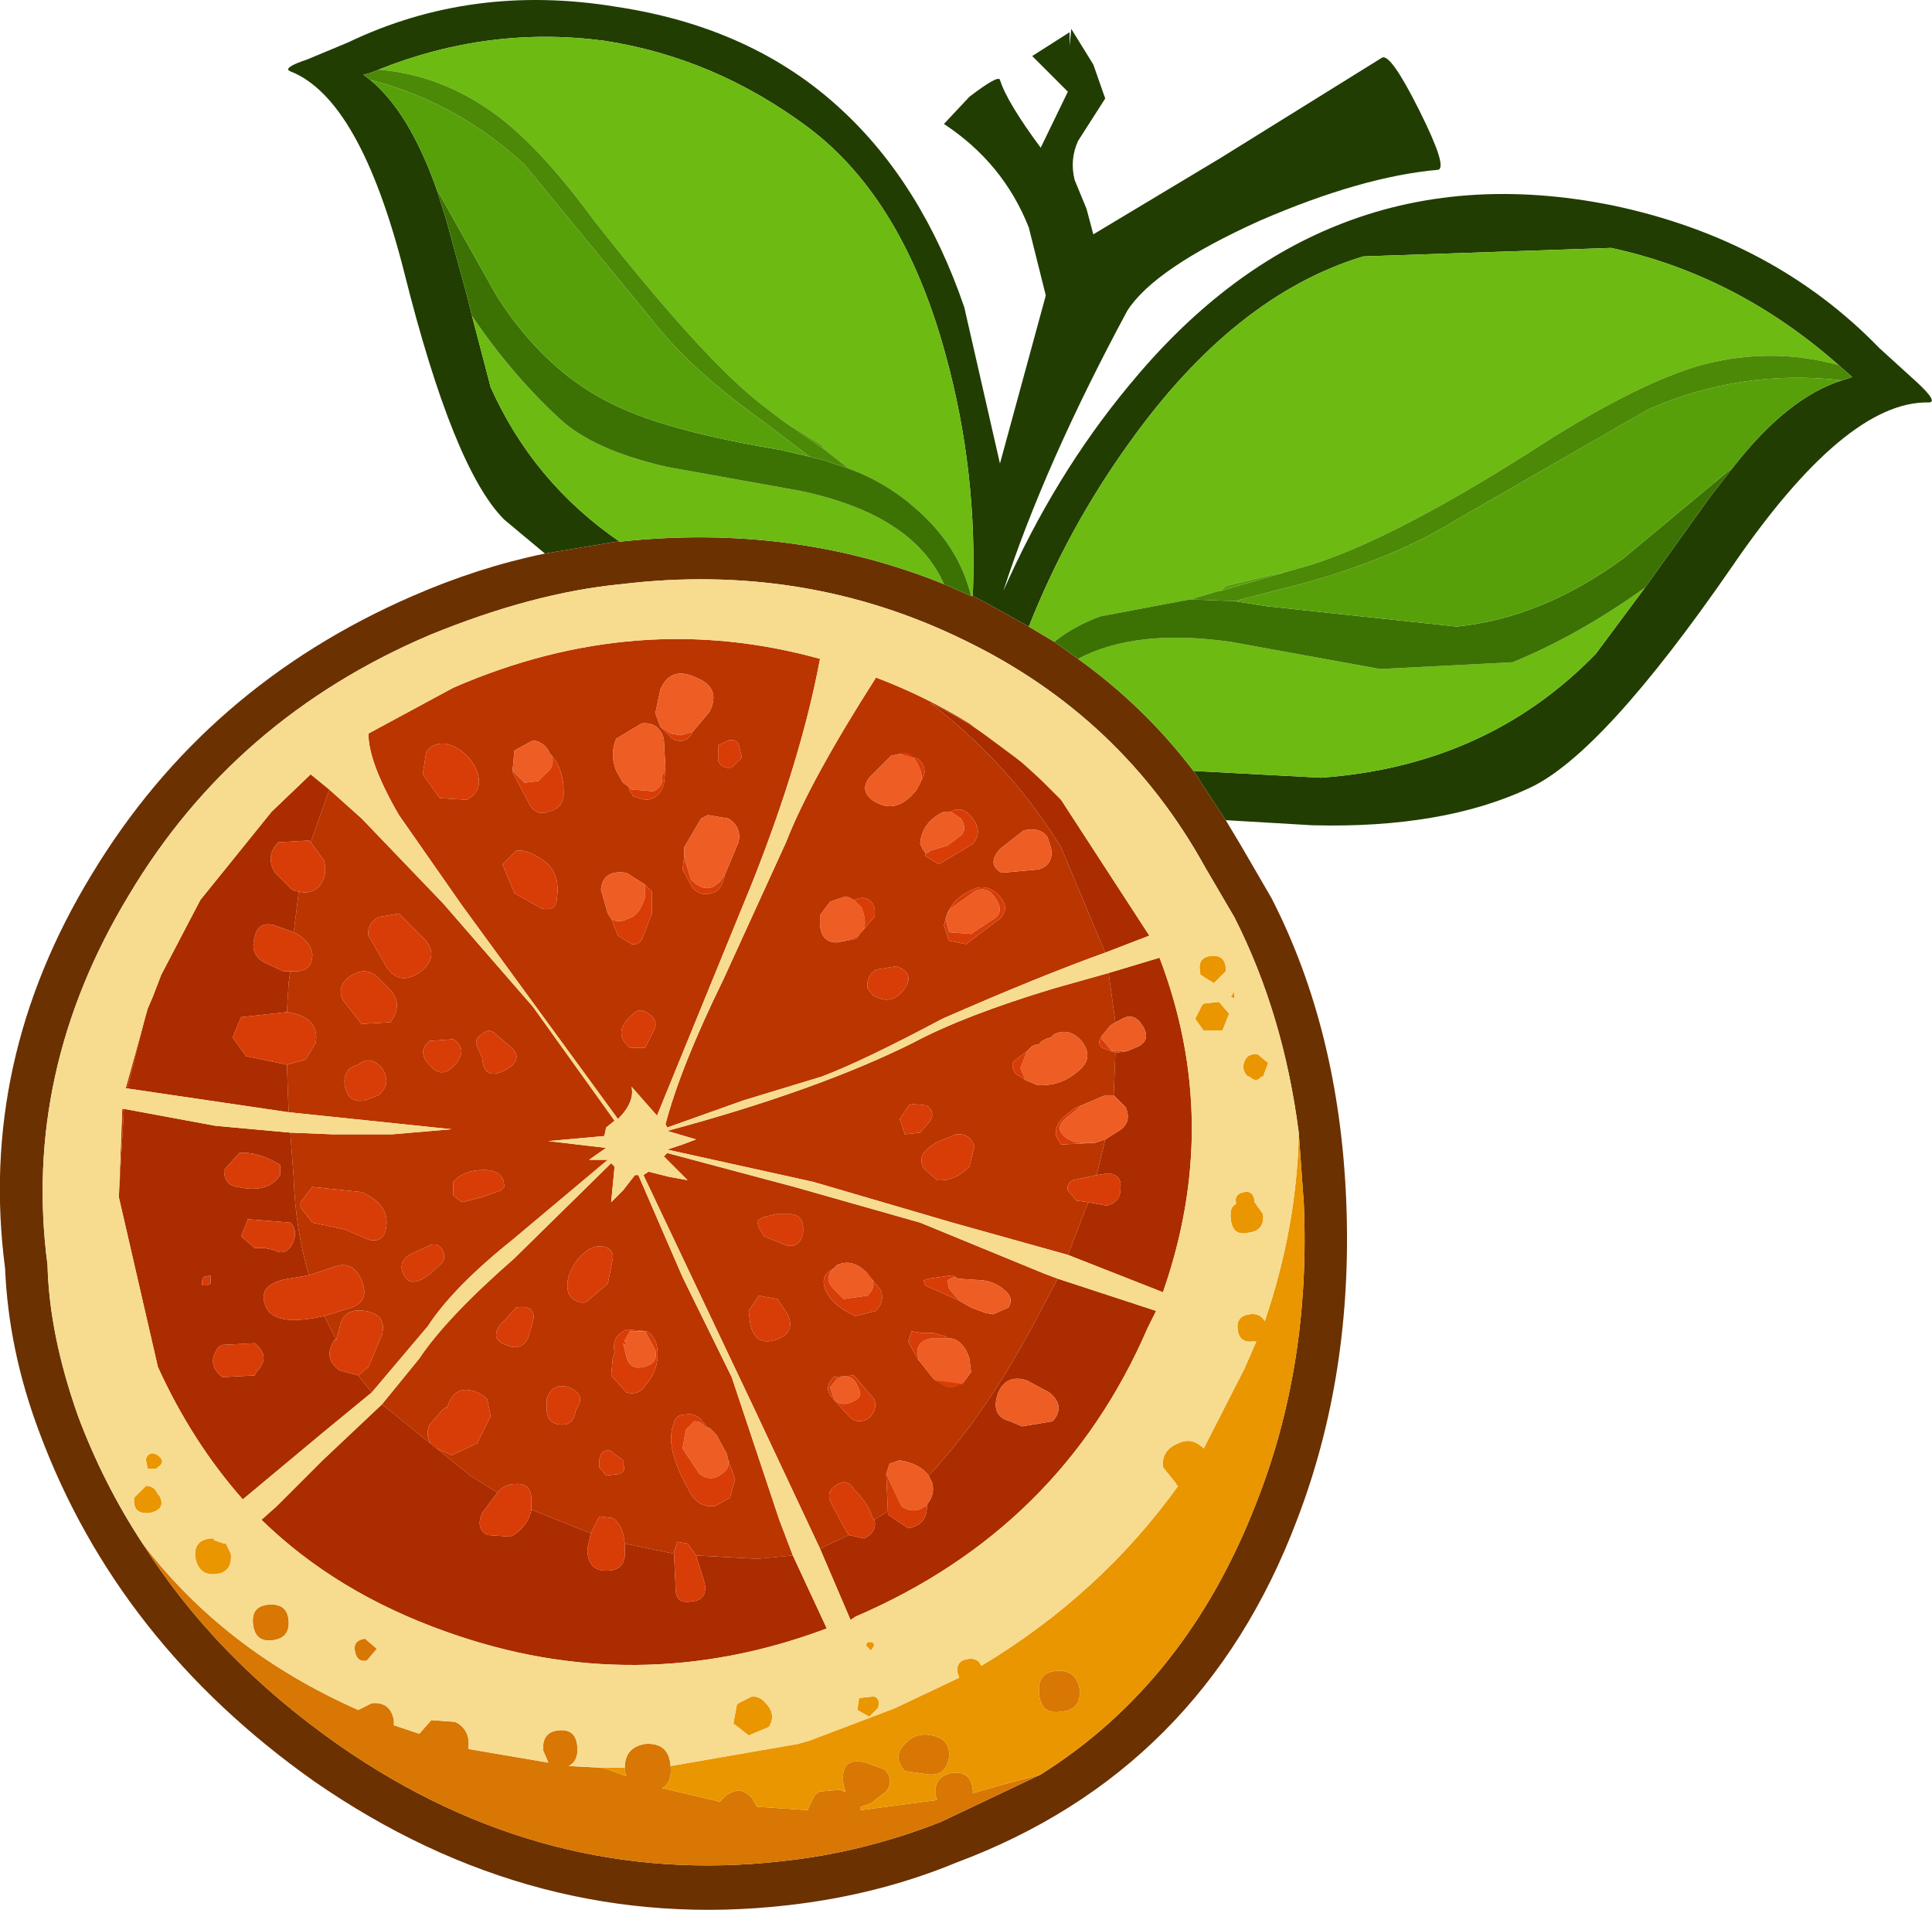
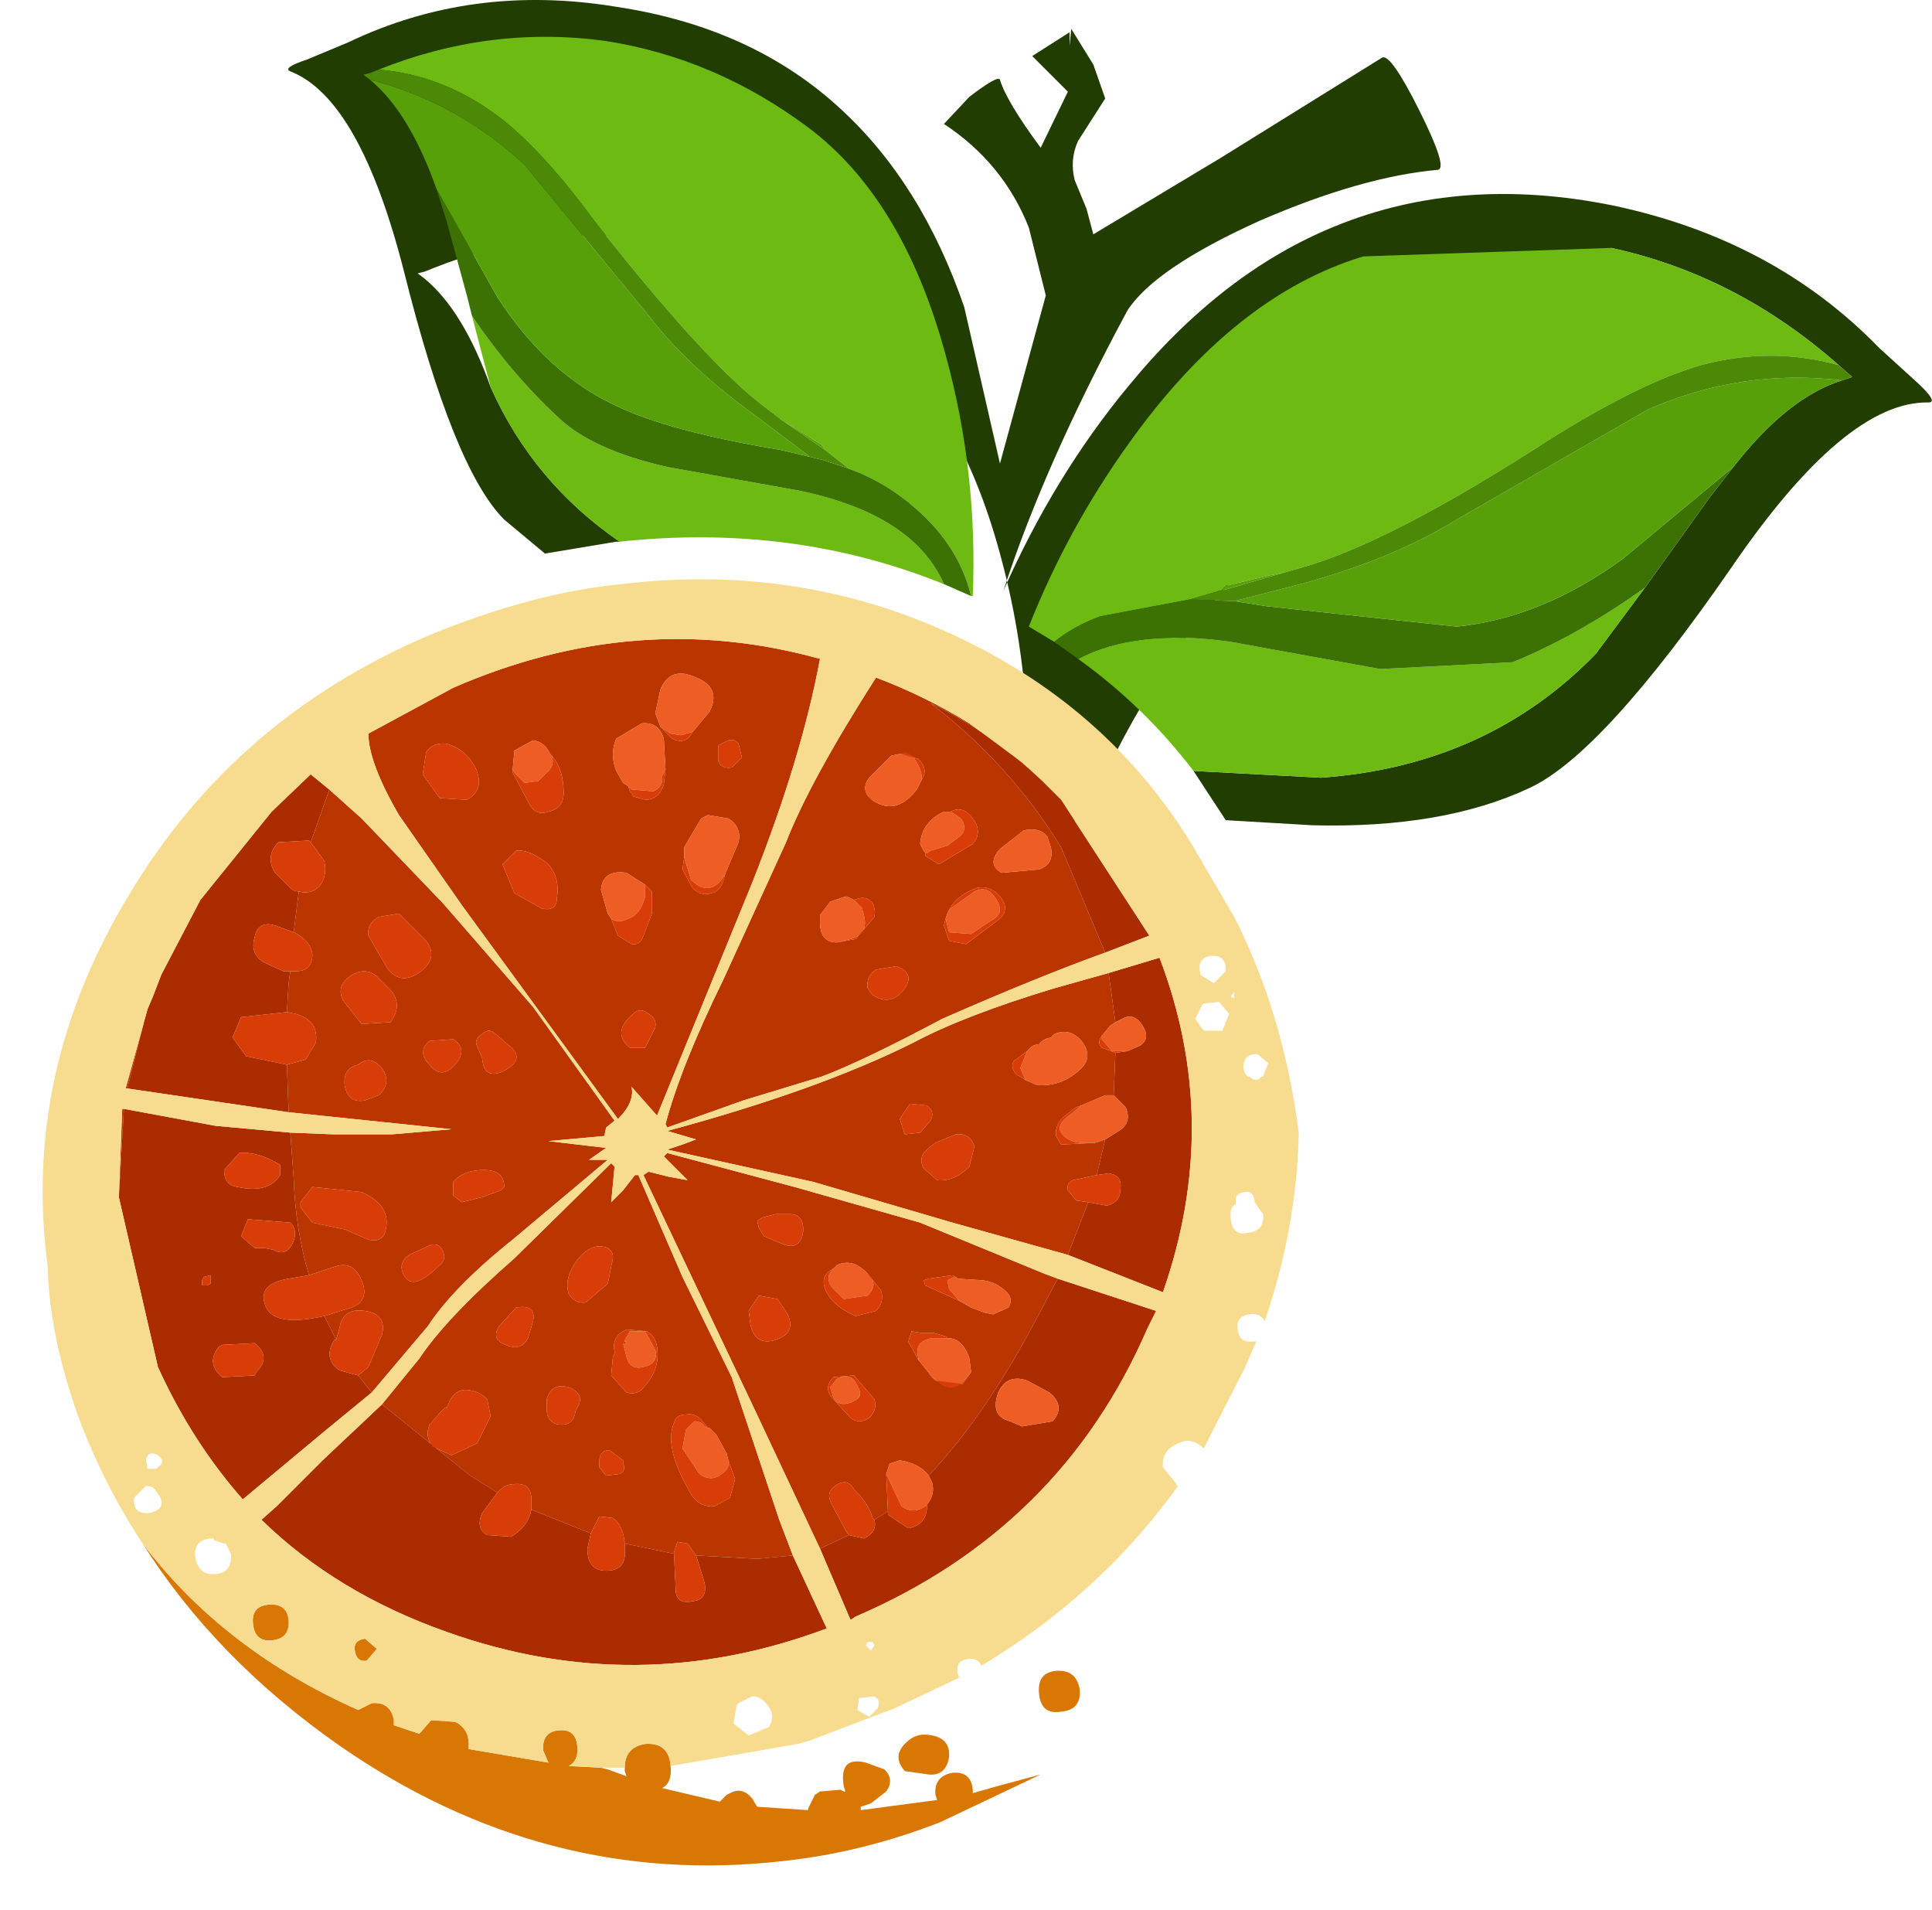
<svg xmlns="http://www.w3.org/2000/svg" version="1.1" width="56.9" height="56.25" viewBox="-28.45 -28.1 56.9 56.25" id="svg2">
  <defs id="defs59" />
  <g id="shape_1" style="stroke-linecap:round;stroke-linejoin:round">
-     <path d="m 7.65,-3.95 m 0,0 2.55,0.15 q 3.85,0.1 6.4,-1.1 2.15,-1 5.95,-6.5 3.35,-4.9 5.8,-4.85 0.3,0 -0.35,-0.6 l -1.1,-1 q -3.1,-3.2 -7.85,-4.2 -4.45,-0.9 -8.15,0.6 -3.35,1.35 -6.1,4.7 -2.2,2.65 -3.7,6.05 1.2,-3.7 3.65,-8.25 0.8,-1.25 3.9,-2.65 3,-1.3 5.25,-1.5 0.3,-0.05 -0.55,-1.75 -0.85,-1.7 -1.1,-1.55 L 7.5,-23.45 3.75,-21.2 3.55,-21.95 3.2,-22.8 q -0.15,-0.6 0.1,-1.15 l 0.8,-1.25 -0.35,-1 -0.65,-1.05 -0.05,0.5 0,-0.4 -1.1,0.7 1.05,1.05 -0.8,1.65 q -1,-1.35 -1.2,-2 -0.05,-0.15 -0.9,0.5 l -0.75,0.8 q 1.75,1.15 2.5,3.05 l 0.5,2 -1.35,4.95 -1.05,-4.6 q -1.25,-3.65 -3.65,-5.85 -2.6,-2.4 -6.6,-3 -4.25,-0.7 -7.9,1.05 l -1.2,0.5 q -0.75,0.25 -0.5,0.35 2.05,0.8 3.35,5.9 1.45,5.8 2.95,7.3 l 1.2,1 2.1,-0.35 0.1,0 q -2.55,-1.75 -3.8,-4.55 l -0.55,-2.1 -0.15,-0.6 -0.6,-2.2 -0.3,-0.95 q -0.8,-2.25 -1.95,-3.2 l -0.2,-0.15 0.2,-0.05 0.25,-0.1 q 3.25,-1.3 6.65,-0.85 3.25,0.5 6,2.55 2.8,2.1 4.05,6.7 0.95,3.45 0.8,7.1 l 0.3,0.15 1.35,0.75 q 1.15,-2.9 2.95,-5.4 3.1,-4.35 6.9,-5.5 L 19,-20.8 q 3.7,0.8 6.7,3.45 l 0.4,0.35 -0.3,0.1 q -1.6,0.5 -3.2,2.55 l -0.7,0.9 -1.9,2.65 -1.45,1.95 q -3.2,3.3 -8.1,3.65 L 6.7,-5.4 7.65,-3.95" id="path5" style="fill:#213d01;fill-opacity:1;stroke:none" />
-     <path d="M 7.65,-3.95" id="path7" style="fill:none;stroke:none" />
-     <path d="m -10.3,-12.15 m 0,0 -2.1,0.35 q -1.95,0.4 -3.9,1.25 -6.1,2.65 -9.45,8.2 -3.35,5.5 -2.55,11.6 0.1,2.4 1,4.8 2.3,6.2 8.1,10.3 6.5,4.5 13.95,3.65 Q -2.6,27.7 -0.3,26.75 6.95,24.05 9.75,16.65 11.4,12.35 11.2,7.3 11,2.25 9,-1.65 L 8.1,-3.2 7.65,-3.95 6.7,-5.4 Q 5.25,-7.3 3.3,-8.7 L 2.6,-9.2 1.85,-9.65 0.5,-10.4 l -0.3,-0.15 -0.05,0 -0.8,-0.35 q -4.45,-1.8 -9.55,-1.25 l -0.1,0 M 7.9,-1.1 q 1.45,2.85 1.9,6.35 l 0.15,2.1 q 0.2,4.75 -1.4,8.8 -2.05,5.3 -6.35,8 l -2.95,1.4 q -2.3,0.9 -4.65,1.15 -7,0.8 -13.05,-3.4 -3.65,-2.55 -5.8,-5.95 -1.15,-1.75 -1.9,-3.75 -0.85,-2.4 -0.9,-4.45 -0.75,-5.7 2.4,-10.9 3.1,-5.2 8.85,-7.65 3.05,-1.25 5.65,-1.5 5.4,-0.65 10.1,1.65 4.65,2.25 7.1,6.7 L 7.9,-1.1" id="path9" style="fill:#6b3101;fill-opacity:1;stroke:none" />
+     <path d="m 7.65,-3.95 m 0,0 2.55,0.15 q 3.85,0.1 6.4,-1.1 2.15,-1 5.95,-6.5 3.35,-4.9 5.8,-4.85 0.3,0 -0.35,-0.6 l -1.1,-1 q -3.1,-3.2 -7.85,-4.2 -4.45,-0.9 -8.15,0.6 -3.35,1.35 -6.1,4.7 -2.2,2.65 -3.7,6.05 1.2,-3.7 3.65,-8.25 0.8,-1.25 3.9,-2.65 3,-1.3 5.25,-1.5 0.3,-0.05 -0.55,-1.75 -0.85,-1.7 -1.1,-1.55 L 7.5,-23.45 3.75,-21.2 3.55,-21.95 3.2,-22.8 q -0.15,-0.6 0.1,-1.15 l 0.8,-1.25 -0.35,-1 -0.65,-1.05 -0.05,0.5 0,-0.4 -1.1,0.7 1.05,1.05 -0.8,1.65 q -1,-1.35 -1.2,-2 -0.05,-0.15 -0.9,0.5 l -0.75,0.8 q 1.75,1.15 2.5,3.05 l 0.5,2 -1.35,4.95 -1.05,-4.6 q -1.25,-3.65 -3.65,-5.85 -2.6,-2.4 -6.6,-3 -4.25,-0.7 -7.9,1.05 l -1.2,0.5 q -0.75,0.25 -0.5,0.35 2.05,0.8 3.35,5.9 1.45,5.8 2.95,7.3 l 1.2,1 2.1,-0.35 0.1,0 q -2.55,-1.75 -3.8,-4.55 q -0.8,-2.25 -1.95,-3.2 l -0.2,-0.15 0.2,-0.05 0.25,-0.1 q 3.25,-1.3 6.65,-0.85 3.25,0.5 6,2.55 2.8,2.1 4.05,6.7 0.95,3.45 0.8,7.1 l 0.3,0.15 1.35,0.75 q 1.15,-2.9 2.95,-5.4 3.1,-4.35 6.9,-5.5 L 19,-20.8 q 3.7,0.8 6.7,3.45 l 0.4,0.35 -0.3,0.1 q -1.6,0.5 -3.2,2.55 l -0.7,0.9 -1.9,2.65 -1.45,1.95 q -3.2,3.3 -8.1,3.65 L 6.7,-5.4 7.65,-3.95" id="path5" style="fill:#213d01;fill-opacity:1;stroke:none" />
    <path d="M -10.3,-12.15" id="path11" style="fill:none;stroke:none" />
    <path d="m -14,-16.7 m 0,0 q 1.25,2.8 3.8,4.55 5.1,-0.55 9.55,1.25 -0.9,-2.05 -4.25,-2.75 l -3.9,-0.7 q -2.2,-0.5 -3.2,-1.45 -1.4,-1.3 -2.55,-3 l 0.55,2.1 m 3.35,-10.2 q -3.4,-0.45 -6.65,0.85 1.8,0.15 3.35,1.25 1.35,0.95 3,3.2 3.15,4 4.85,5.35 l 0.65,0.5 1.2,0.75 0.1,0.15 0.7,0.55 q 1.1,0.4 2,1.2 1.25,1.1 1.6,2.55 l 0.05,0 q 0.15,-3.65 -0.8,-7.1 -1.25,-4.6 -4.05,-6.7 -2.75,-2.05 -6,-2.55 M 4.8,-15.05 q -1.8,2.5 -2.95,5.4 L 2.6,-9.2 q 0.55,-0.45 1.35,-0.75 l 2.65,-0.5 0.85,-0.25 0.05,0 0.15,-0.15 1.25,-0.3 0.5,-0.1 0.7,-0.2 q 2.6,-0.8 7.15,-3.75 2.65,-1.65 4.4,-2.15 2.05,-0.55 4.05,0 -3,-2.65 -6.7,-3.45 l -7.3,0.25 q -3.8,1.15 -6.9,5.5 m 13.75,6.2 1.45,-1.95 q -1.95,1.4 -3.9,2.2 L 12.2,-8.4 7.8,-9.2 Q 5,-9.6 3.3,-8.7 q 1.95,1.4 3.4,3.3 l 3.75,0.2 q 4.9,-0.35 8.1,-3.65" id="path13" style="fill:#6dba13;fill-opacity:1;stroke:none" />
    <path d="M -14,-16.7" id="path15" style="fill:none;stroke:none" />
    <path d="m -14.7,-19.4 m 0,0 0.15,0.6 q 1.15,1.7 2.55,3 1,0.95 3.2,1.45 l 3.9,0.7 q 3.35,0.7 4.25,2.75 l 0.8,0.35 q -0.35,-1.45 -1.6,-2.55 -0.9,-0.8 -2,-1.2 l -0.75,-0.25 -0.4,-0.1 -0.85,-0.2 q -3.3,-0.55 -4.85,-1.3 -2.05,-0.95 -3.5,-3.2 l -1.8,-3.2 0.3,0.95 0.6,2.2 m 36.6,5.95 0.7,-0.9 -3.25,2.7 q -2.4,1.75 -4.9,2 l -5.6,-0.6 -0.95,-0.15 -1.3,-0.05 -2.65,0.5 q -0.8,0.3 -1.35,0.75 l 0.7,0.5 Q 5,-9.6 7.8,-9.2 l 4.4,0.8 3.9,-0.2 q 1.95,-0.8 3.9,-2.2 l 1.9,-2.65" id="path17" style="fill:#3c7204;fill-opacity:1;stroke:none" />
    <path d="M -14.7,-19.4" id="path19" style="fill:none;stroke:none" />
    <path d="m -17.55,-25.75 m 0,0 q 1.15,0.95 1.95,3.2 l 1.8,3.2 q 1.45,2.25 3.5,3.2 1.55,0.75 4.85,1.3 l 0.85,0.2 -1.45,-1.1 q -2.1,-1.5 -3.25,-3 l -3.7,-4.5 q -2,-1.85 -4.55,-2.5 m 40.15,11.4 q 1.6,-2.05 3.2,-2.55 -2.95,-0.35 -5.7,0.85 l -5.65,3.25 q -1.85,1.15 -4.6,1.9 l -1.95,0.5 0.95,0.15 5.6,0.6 q 2.5,-0.25 4.9,-2 l 3.25,-2.7 M -4.25,-15 l -1.2,-0.75 1.3,0.9 -0.1,-0.15 m 13.65,3.75 -0.5,0.1 -1.25,0.3 -0.15,0.15 1.9,-0.55" id="path21" style="fill:#57a00a;fill-opacity:1;stroke:none" />
-     <path d="M -17.55,-25.75" id="path23" style="fill:none;stroke:none" />
    <path d="m -17.75,-25.9 m 0,0 0.2,0.15 q 2.55,0.65 4.55,2.5 l 3.7,4.5 q 1.15,1.5 3.25,3 l 1.45,1.1 0.4,0.1 0.75,0.25 -0.7,-0.55 -1.3,-0.9 -0.65,-0.5 q -1.7,-1.35 -4.85,-5.35 -1.65,-2.25 -3,-3.2 -1.55,-1.1 -3.35,-1.25 l -0.25,0.1 -0.2,0.05 m 43.85,8.9 -0.4,-0.35 q -2,-0.55 -4.05,0 -1.75,0.5 -4.4,2.15 -4.55,2.95 -7.15,3.75 l -0.7,0.2 -1.9,0.55 -0.05,0 -0.85,0.25 1.3,0.05 1.95,-0.5 q 2.75,-0.75 4.6,-1.9 l 5.65,-3.25 q 2.75,-1.2 5.7,-0.85 l 0.3,-0.1" id="path25" style="fill:#4c8906;fill-opacity:1;stroke:none" />
-     <path d="M -17.75,-25.9" id="path27" style="fill:none;stroke:none" />
    <path d="m -0.7,1.9 m 0,0 Q 2.15,0.65 4.1,-0.05 L 2.8,-3.15 Q 1.3,-5.6 -1.05,-7.4 0.8,-6.5 2.25,-5.1 L 1.65,-5.65 0.1,-6.8 Q -1.2,-7.6 -2.65,-8.15 -4.6,-5.1 -5.3,-3.3 L -7.15,0.75 Q -8.4,3.3 -8.85,5 l 0.05,0.1 2.25,-0.8 2.3,-0.7 q 1.2,-0.45 3.55,-1.7 m 2.4,-5.55 q 0.5,-0.1 0.7,0.2 l 0.1,0.3 q 0.1,0.5 -0.35,0.65 l -1.1,0.1 Q 0.6,-2.65 1,-3.1 l 0.7,-0.55 m -2.9,0.75 0,-0.1 -0.05,-0.05 -0.1,-0.2 q 0.05,-0.65 0.7,-0.95 l 0.2,0 q 0.35,-0.2 0.65,0.2 0.3,0.4 0,0.75 l -1,0.6 -0.4,-0.25 m 0.55,2.05 0.05,-0.2 0.05,-0.15 q 0.2,-0.5 0.85,-0.75 0.4,-0.1 0.7,0.25 0.3,0.35 0,0.65 L 0,-0.3 -0.5,-0.4 -0.65,-0.85 M 4,2.4 4.25,2.1 4.4,2 4.2,0.55 2.6,1 Q -0.05,1.8 -1.55,2.6 -4.35,4 -8.8,5.2 L -7.95,5.45 -8.35,5.6 -8.8,5.75 -4.5,6.7 -0.4,7.9 3,8.85 3.6,7.3 3.25,7.25 3,6.95 Q 2.95,6.75 3.15,6.65 L 3.85,6.5 4.1,5.45 3.8,5.55 2.8,5.6 2.65,5.35 Q 2.6,4.95 3.05,4.65 3.2,4.5 3.4,4.45 l 0.7,-0.3 0.25,0 L 4.4,2.9 4,2.75 Q 3.85,2.6 4,2.4 M 2.1,3.85 1.75,3.7 1.6,3.6 1.5,3.55 Q 1.3,3.35 1.4,3.15 L 1.8,2.85 1.95,2.7 2.1,2.65 l 0.05,0 Q 2.25,2.5 2.5,2.45 L 2.6,2.35 Q 3.05,2.15 3.4,2.55 3.75,3 3.4,3.35 2.85,3.9 2.1,3.85 M 0.15,10.4 -0.2,10.2 -1.2,9.75 -1.25,9.6 -1.1,9.55 -0.4,9.45 -0.3,9.5 -0.25,9.55 0.5,9.6 q 0.4,0.05 0.7,0.35 0.2,0.2 0.05,0.45 L 0.8,10.6 0.55,10.55 0.15,10.4 M 0.1,11.9 0.15,12.3 -0.1,12.65 -0.9,12.55 -1,12.45 -1.35,12 -1.4,11.95 -1.7,11.4 l 0.1,-0.3 0.3,0.05 0.35,0 0.35,0.1 0.05,0.05 q 0.45,0 0.65,0.6 m -6.35,1.45 1.95,4.15 0.85,-0.4 -0.1,-0.15 -0.4,-0.75 q -0.2,-0.35 0.1,-0.55 0.35,-0.25 0.55,0.1 0.45,0.45 0.55,0.85 l 0.05,0.05 0.4,-0.25 -0.05,-1.1 0.1,-0.3 0.3,-0.1 Q -1.35,15 -1.1,15.35 0.65,13.5 2.25,10.4 L 2.7,9.55 2.3,9.4 -1.35,7.9 l -3.7,-1.05 -3.75,-1 -0.1,0.1 0.7,0.7 -0.55,-0.1 -0.6,-0.15 -0.15,0.1 3.25,6.85 M -0.3,5.3 Q 0.1,5.25 0.25,5.65 L 0.1,6.25 Q -0.35,6.7 -0.85,6.65 L -1.25,6.3 Q -1.4,6 -1.2,5.8 L -1.1,5.7 -0.9,5.55 -0.3,5.3 m -17.5,-9.3 -0.95,-0.85 -0.55,1.55 0.4,0.55 q 0.1,0.45 -0.15,0.75 -0.25,0.25 -0.6,0.15 l -0.15,1.2 q 0.5,0.25 0.55,0.65 0,0.5 -0.5,0.5 l -0.15,0 -0.05,0.35 -0.05,0.85 0.25,0.05 q 0.7,0.2 0.6,0.85 l -0.3,0.5 -0.55,0.15 0.05,1.4 4.8,0.5 -1.75,0.15 -1.75,0 -1.25,-0.05 0.1,1.35 q 0.05,1.5 0.45,2.85 L -18.6,9.2 q 0.55,-0.2 0.8,0.4 0.25,0.6 -0.3,0.8 l -0.8,0.25 0.35,0.7 0.1,-0.35 q 0.1,-0.6 0.75,-0.5 0.65,0.1 0.5,0.7 l -0.4,0.95 -0.3,0.25 0.4,0.5 1.65,-1.95 q 0.75,-1.15 2.5,-2.55 l 2.8,-2.35 -0.55,0 0.5,-0.35 -1.7,-0.2 1.65,-0.15 0.05,-0.25 0.25,-0.2 -2.4,-3.35 -2.65,-3.05 -2.4,-2.5 m -7.05,8.55 -0.1,2.6 0.15,-2.6 -0.05,0 m 0.1,-0.6 0.05,0 0.5,-2 0.1,-0.35 -0.65,2.35 m 10.05,-8.5 -0.8,-0.05 -0.5,-0.7 0.1,-0.65 q 0.2,-0.3 0.6,-0.25 0.55,0.15 0.85,0.7 0.3,0.65 -0.25,0.95 m -2.35,4.95 -0.55,-0.95 q -0.05,-0.35 0.3,-0.55 l 0.6,-0.1 0.75,0.75 q 0.45,0.5 -0.1,0.95 -0.6,0.45 -1,-0.1 m 3.7,-5.75 0,-0.1 0.05,-0.55 0.55,-0.3 q 0.35,0.05 0.5,0.4 l 0.05,0.05 q 0.35,0.4 0.35,1.1 0,0.45 -0.45,0.55 -0.4,0.15 -0.6,-0.3 l -0.45,-0.85 m 0.05,3.55 -0.35,-0.85 0.4,-0.4 q 0.4,-0.05 0.95,0.4 0.35,0.4 0.25,1 0,0.4 -0.45,0.3 l -0.8,-0.45 m 3.3,-0.6 0.55,0.35 0.2,0.2 0,0.65 -0.25,0.65 q -0.1,0.3 -0.35,0.25 l -0.4,-0.25 -0.2,-0.5 -0.1,-0.15 -0.2,-0.7 q 0.05,-0.6 0.75,-0.5 m 1.1,-3.95 0.05,0.9 L -8.9,-5 q -0.15,0.45 -0.55,0.45 l -0.35,-0.1 -0.05,-0.1 -0.05,-0.05 -0.05,-0.15 -0.15,-0.1 -0.2,-0.35 q -0.2,-0.5 0,-0.95 l 0.75,-0.45 q 0.5,-0.05 0.65,0.45 m 4.6,-2.35 q -5.4,-1.5 -10.8,0.85 l -2.5,1.35 q 0,0.85 0.9,2.4 l 1.85,2.65 4.6,6.3 q 0.5,-0.5 0.4,-0.95 l 0.75,0.85 2.8,-6.85 q 1.45,-3.65 2,-6.6 m -3.25,1.55 -0.5,0.6 q -0.2,0.4 -0.6,0.2 L -9,-6.7 -9.15,-7.1 -9,-7.8 q 0.3,-0.7 1.05,-0.35 0.75,0.3 0.4,1 m 0.25,1 0.3,-0.15 q 0.2,-0.05 0.3,0.1 l 0.1,0.4 -0.3,0.3 q -0.3,0.05 -0.4,-0.2 l 0,-0.45 m 0.6,2.85 -0.4,0.95 q -0.1,0.5 -0.4,0.55 -0.3,0.1 -0.55,-0.15 l -0.3,-0.55 0.05,-0.35 0,-0.3 L -7.8,-4 -7.7,-4.05 -7.6,-4.1 -7,-4 q 0.4,0.25 0.3,0.7 m 5.3,-2.45 q 0.3,0.3 0.1,0.6 l -0.15,0.3 Q -2,-4.15 -2.6,-4.45 L -2.7,-4.5 q -0.45,-0.3 -0.15,-0.7 l 0.65,-0.65 0.25,-0.05 0.05,0 0.5,0.15 m -1.85,5.3 -0.55,0.1 q -0.5,0 -0.5,-0.6 l 0,-0.2 0.3,-0.4 0.45,-0.15 0.05,0 0.2,0.1 0.15,-0.05 q 0.25,-0.05 0.4,0.15 0.1,0.2 0.05,0.4 l -0.55,0.65 m 0.6,0.9 0.6,-0.1 Q -1.5,0.55 -1.8,1 -2.2,1.55 -2.75,1.2 L -2.9,1 Q -2.95,0.65 -2.65,0.45 m 1.6,4.45 -0.3,0.35 -0.45,0.05 -0.15,-0.45 0.3,-0.45 0.5,0.05 q 0.25,0.2 0.1,0.45 M -9.8,1.75 q 0.2,-0.2 0.45,0 0.25,0.15 0.2,0.4 l -0.3,0.6 -0.4,0 -0.05,0 q -0.55,-0.45 0.1,-1 m 3.65,6.1 0.15,-0.1 0.4,-0.1 0.4,0 q 0.45,0 0.4,0.55 -0.1,0.5 -0.55,0.35 L -5.95,8.3 -6.1,8.05 -6.15,7.85 m -9.95,4.05 -1.1,1.35 2.6,2.1 0.8,0.5 q 0.2,-0.25 0.5,-0.25 0.5,-0.05 0.5,0.45 l 0,0.3 1.75,0.7 0.25,-0.5 0.4,0.05 q 0.3,0.2 0.35,0.75 l 1.45,0.3 0,-0.05 0.1,-0.3 0.3,0.05 0.25,0.35 1.8,0.1 1.05,-0.1 -0.4,-1.05 -1.4,-4.2 -1.45,-2.95 -1.3,-3 -0.1,0 -0.35,0.45 -0.35,0.35 0.1,-1.05 -0.1,-0.1 -2.85,2.8 q -2,1.75 -2.8,2.95 m 6.15,-0.85 0.55,0.05 q 0.25,0.15 0.3,0.45 0.1,0.65 -0.35,1.15 -0.2,0.3 -0.55,0.2 l -0.45,-0.5 0.05,-0.55 0.05,-0.1 0,-0.05 q -0.1,-0.45 0.35,-0.65 l 0.05,0 m 4.7,-0.45 q 0.25,0.55 -0.35,0.75 -0.6,0.2 -0.75,-0.45 l -0.05,-0.4 0.3,-0.45 0.55,0.1 0.3,0.45 m 2.3,-1.25 0.05,0.05 0.4,0.5 q 0.1,0.35 -0.15,0.6 l -0.6,0.15 q -0.7,-0.3 -0.9,-0.8 -0.15,-0.4 0.25,-0.6 l 0.1,-0.1 q 0.45,-0.2 0.85,0.2 m -11.3,-7 q 0.2,-0.2 0.4,0 l 0.35,0.3 q 0.55,0.4 -0.05,0.75 -0.65,0.35 -0.7,-0.35 L -14.4,2.7 q -0.1,-0.2 0.15,-0.35 m -1.55,0.2 0.7,-0.05 q 0.45,0.3 0.05,0.75 -0.4,0.45 -0.75,0 L -15.85,3.2 q -0.3,-0.35 0.05,-0.65 m -2.35,-1.9 q 0.45,-0.3 0.8,0 L -17,1 q 0.45,0.45 0.05,1 l -0.85,0.05 -0.55,-0.7 q -0.2,-0.4 0.2,-0.7 m 0.45,3.65 q -0.5,0.1 -0.6,-0.45 -0.05,-0.5 0.4,-0.6 0.35,-0.3 0.7,0.1 0.3,0.45 -0.1,0.8 l -0.4,0.15 m 1.3,4.55 0.65,-0.3 q 0.25,-0.05 0.35,0.2 0.1,0.25 -0.1,0.4 -0.8,0.8 -1.05,0.3 -0.2,-0.35 0.15,-0.6 M -17.8,7 q 0.9,0.4 0.7,1.15 -0.1,0.35 -0.5,0.25 l -0.7,-0.3 -0.95,-0.2 -0.35,-0.45 0,-0.15 0.35,-0.45 1.45,0.15 m 6.35,2 q 0.45,-0.55 0.9,-0.35 0.15,0.1 0.15,0.25 l 0,0.05 -0.15,0.75 -0.65,0.55 Q -11.5,10.3 -11.7,10 -11.85,9.55 -11.45,9 M -14.2,6.35 q 0.6,0 0.6,0.5 l -0.1,0.1 -0.55,0.2 -0.6,0.15 -0.25,-0.2 0,-0.4 q 0.3,-0.35 0.9,-0.35 m 1.3,4.95 q -0.2,0.4 -0.65,0.2 -0.45,-0.15 -0.2,-0.55 l 0.5,-0.55 q 0.6,-0.1 0.5,0.4 l -0.15,0.5 m 1,2.55 q -0.4,0 -0.45,-0.4 l 0,-0.35 q 0.15,-0.5 0.65,-0.35 0.5,0.2 0.25,0.6 l -0.05,0.1 q -0.05,0.4 -0.4,0.4 m 1.7,1.45 -0.4,0.05 -0.2,-0.25 0,-0.15 q 0,-0.35 0.3,-0.35 l 0.4,0.3 0,0.1 q 0.1,0.2 -0.1,0.3 m -5.1,-1.9 q 0.2,-0.7 0.75,-0.55 0.25,0.05 0.45,0.25 l 0.1,0.5 -0.4,0.8 -0.75,0.35 -0.55,-0.25 q -0.25,-0.3 -0.1,-0.65 l 0.35,-0.4 q 0.2,-0.2 0.15,-0.05 m 12,-1 0.6,0.7 q 0.1,0.3 -0.15,0.55 -0.3,0.2 -0.55,0 l -0.55,-0.6 q -0.25,-0.3 0.05,-0.6 l 0.6,-0.05 m -4.5,1.3 0.2,0.25 0.05,0 0.2,0.2 0.3,0.55 0.05,0.2 0.2,0.55 L -6.95,16 -7.4,16.25 Q -7.9,16.3 -8.15,15.8 -8.9,14.5 -8.6,13.8 -8.55,13.55 -8.25,13.55 -8,13.5 -7.8,13.7" id="path29" style="fill:#ba3500;fill-opacity:1;stroke:none" />
    <path d="M -0.7,1.9" id="path31" style="fill:none;stroke:none" />
    <path d="m 2.8,-4.55 m 0,0 L 2.25,-5.1 Q 0.8,-6.5 -1.05,-7.4 1.3,-5.6 2.8,-3.15 l 1.3,3.1 1.3,-0.5 -2.6,-4 M 5.1,2.7 4.75,2.85 4.4,2.9 4.35,4.15 4.7,4.5 Q 4.9,4.95 4.5,5.2 L 4.1,5.45 3.85,6.5 4.2,6.45 q 0.4,0.05 0.35,0.45 0,0.4 -0.4,0.5 L 3.6,7.3 3,8.85 5.8,9.95 Q 7.55,4.95 5.7,0.1 L 4.2,0.55 4.4,2 4.6,1.9 Q 4.95,1.7 5.2,2.1 5.45,2.5 5.1,2.7 M 5.6,10.5 2.7,9.55 2.25,10.4 q -1.6,3.1 -3.35,4.95 l 0.1,0.2 q 0.1,0.35 -0.15,0.65 l 0,0.05 q 0,0.55 -0.55,0.65 l -0.6,-0.4 0,-0.1 -0.4,0.25 Q -2.6,17 -3,17.2 l -0.45,-0.1 -0.85,0.4 0.9,2.1 0.15,-0.1 Q 2.8,16.9 5.35,11 L 5.6,10.5 m -3.15,2.4 q 0.5,0.4 0.1,0.85 L 1.65,13.9 1.3,13.75 Q 0.7,13.6 0.95,12.9 1.2,12.35 1.8,12.55 l 0.65,0.35 m -26.4,-11.65 -0.15,0.35 -0.1,0.35 -0.5,2 4.75,0.7 L -20,3.25 -21.2,3 -21.6,2.45 -21.35,1.85 -20,1.7 l 0.05,-0.85 0.05,-0.35 -0.2,0 -0.55,-0.25 Q -21.1,0 -20.95,-0.5 q 0.1,-0.5 0.6,-0.35 l 0.55,0.2 0.15,-1.2 q -0.15,0 -0.25,-0.1 l -0.45,-0.45 q -0.3,-0.5 0.1,-0.9 l 0.9,-0.05 0.05,0.05 0.55,-1.55 -0.55,-0.45 -1.15,1.1 -2.1,2.6 -1.15,2.2 -0.25,0.65 m 5.05,12.8 1.4,-1.15 -0.4,-0.5 -0.55,-0.15 q -0.5,-0.35 -0.15,-0.9 l 0.05,0 -0.35,-0.7 q -1.55,0.35 -1.75,-0.35 -0.2,-0.6 0.7,-0.75 l 0.6,-0.1 Q -19.75,8.1 -19.8,6.6 l -0.1,-1.35 -2.2,-0.2 -2.7,-0.5 -0.15,2.6 1.15,5 q 1,2.2 2.5,3.9 l 2.4,-2 m 14.8,5.8 -1,-2.15 -1.05,0.1 -1.8,-0.1 0.25,0.8 q 0.1,0.5 -0.35,0.55 -0.5,0.1 -0.5,-0.35 l -0.05,-1.05 -1.45,-0.3 0,0.2 q 0.05,0.6 -0.55,0.6 -0.55,0 -0.55,-0.65 l 0.1,-0.45 -1.75,-0.7 q -0.1,0.5 -0.6,0.8 l -0.7,-0.05 q -0.35,-0.2 -0.15,-0.65 l 0.45,-0.6 -0.8,-0.5 -2.6,-2.1 -1.75,1.65 -1.35,1.35 -0.45,0.4 q 2.2,2.15 5.45,3.3 5.6,2 11.2,-0.1 M -21.15,7.8 -19.9,7.9 q 0.25,0.25 0.05,0.65 -0.2,0.35 -0.55,0.15 l -0.25,-0.05 -0.3,0 -0.4,-0.35 0.2,-0.5 M -21.4,5.85 q 0.55,-0.05 1.2,0.35 l 0,0.3 q -0.35,0.55 -1.25,0.35 -0.4,-0.05 -0.4,-0.5 l 0.45,-0.5 m -0.95,3.9 -0.15,0 0,-0.15 0.05,-0.1 0.2,-0.05 0,0.25 -0.1,0.05 m 0.45,2.7 q -0.5,-0.4 -0.1,-0.9 l 0.1,-0.05 0.95,-0.05 q 0.5,0.4 0.05,0.85 l -0.05,0.1 -0.95,0.05" id="path33" style="fill:#aa2c00;fill-opacity:1;stroke:none" />
    <path d="M 2.8,-4.55" id="path35" style="fill:none;stroke:none" />
    <path d="m -0.15,-4 m 0,0 -0.3,-0.2 -0.2,0 q -0.65,0.3 -0.7,0.95 l 0.1,0.2 0.05,0.05 q 0.05,0.05 0.15,-0.05 l 0.5,-0.15 0.4,-0.3 q 0.2,-0.2 0,-0.5 m -0.3,2.65 -0.1,0.15 -0.05,0.15 0.1,0.4 0.65,0.05 0.6,-0.4 Q 1.15,-1.2 0.9,-1.6 0.65,-2.05 0.25,-1.85 l -0.7,0.5 M 4.7,4.5 4.35,4.15 4.1,4.15 3.4,4.45 3.1,4.7 Q 2.65,5 2.8,5.25 3.05,5.6 3.65,5.55 L 3.8,5.55 4.1,5.45 4.5,5.2 Q 4.9,4.95 4.7,4.5 m -6.95,10.5 -0.1,0.3 0.45,0.95 q 0.35,0.25 0.7,0 L -1.15,16.2 Q -0.9,15.9 -1,15.55 l -0.1,-0.2 Q -1.35,15 -1.95,14.9 l -0.3,0.1 m -10.1,-20.35 q 0.25,-0.2 0.15,-0.5 l -0.05,-0.05 q -0.15,-0.35 -0.5,-0.4 l -0.55,0.3 -0.05,0.55 0.05,0.1 0.3,0.3 0.4,-0.05 0.25,-0.25 m 10.9,-0.3 Q -1.65,-6 -1.9,-5.9 l -0.05,0 -0.25,0.05 -0.65,0.65 q -0.3,0.4 0.15,0.7 l 0.1,0.05 q 0.6,0.3 1.15,-0.4 l 0.15,-0.3 q 0,-0.25 -0.15,-0.5 m -1.6,4.3 -0.25,-0.25 -0.2,-0.1 -0.05,0 -0.45,0.15 -0.3,0.4 0,0.2 q 0,0.6 0.5,0.6 l 0.2,-0.05 0.2,-0.05 q 0.6,-0.15 0.35,-0.85 l 0,-0.05 M -7.2,15.3 q 0.25,-0.15 0.2,-0.4 l -0.05,-0.2 -0.3,-0.55 -0.2,-0.2 -0.05,0 -0.1,-0.05 Q -7.8,13.75 -8,13.75 l -0.25,0.25 -0.1,0.55 0.5,0.75 q 0.35,0.25 0.65,0 M 2.4,-3.45 Q 2.2,-3.75 1.7,-3.65 L 1,-3.1 q -0.4,0.45 0.05,0.7 l 1.1,-0.1 Q 2.6,-2.65 2.5,-3.15 L 2.4,-3.45 M 4.75,2.85 5.1,2.7 Q 5.45,2.5 5.2,2.1 4.95,1.7 4.6,1.9 L 4.25,2.1 4,2.4 l 0,0.1 0.3,0.35 0.45,0 M 1.75,3.7 2.1,3.85 Q 2.85,3.9 3.4,3.35 3.75,3 3.4,2.55 3.05,2.15 2.6,2.35 L 2.5,2.45 Q 2.25,2.5 2.15,2.65 L 2.1,2.65 1.95,2.7 1.8,2.85 1.6,3.35 1.75,3.7 m -1.95,6.5 0.35,0.2 0.4,0.15 0.25,0.05 0.45,-0.2 Q 1.4,10.15 1.2,9.95 0.9,9.65 0.5,9.6 L -0.25,9.55 -0.3,9.5 l -0.05,0 -0.2,0.1 0.05,0.25 0.3,0.35 M 0.15,12.3 0.1,11.9 q -0.2,-0.6 -0.65,-0.6 l -0.45,0 q -0.55,0.1 -0.4,0.6 l 0,0.05 0.05,0.05 0.35,0.45 0.2,0.15 q 0.35,0.3 0.7,0 l 0.25,-0.3 m 2.4,1.45 Q 2.95,13.3 2.45,12.9 L 1.8,12.55 Q 1.2,12.35 0.95,12.9 0.7,13.6 1.3,13.75 l 0.35,0.15 0.9,-0.15 M -9.45,-2.05 -10,-2.4 q -0.7,-0.1 -0.75,0.5 l 0.2,0.7 0.1,0.15 q 0.2,0.15 0.5,0 0.35,-0.1 0.5,-0.65 l 0,-0.35 m 0.6,-3.4 -0.05,-0.9 q -0.15,-0.5 -0.65,-0.45 l -0.75,0.45 q -0.2,0.45 0,0.95 l 0.2,0.35 0.15,0.1 0.1,0.1 0.05,0 0.6,0.05 q 0.3,-0.15 0.25,-0.45 l 0.1,-0.2 m 0.8,-1.1 0.5,-0.6 q 0.35,-0.7 -0.4,-1 Q -8.7,-8.5 -9,-7.8 l -0.15,0.7 0.15,0.4 0.3,0.2 0.3,0.05 0.35,-0.1 m 0.95,4.2 0.4,-0.95 Q -6.6,-3.75 -7,-4 l -0.6,-0.1 -0.1,0.05 -0.1,0.05 -0.5,0.85 0,0.3 0.2,0.65 q 0.5,0.5 0.9,0 l 0.1,-0.15 m -2.9,13.75 -0.05,0.1 -0.05,-0.05 0.1,0.4 q 0.1,0.4 0.5,0.3 0.45,-0.1 0.35,-0.5 l -0.3,-0.55 -0.45,0 -0.2,0.35 0,-0.1 0.05,0.05 0.05,0 m 7.1,-2 -0.05,-0.05 q -0.4,-0.4 -0.85,-0.2 l -0.1,0.1 q -0.3,0.3 0,0.6 l 0.3,0.3 0.7,-0.1 q 0.35,-0.35 0,-0.65 m -0.8,3.05 -0.1,0.05 -0.2,0.25 0.05,0.15 q 0.1,0.45 0.55,0.3 l 0.1,-0.05 q 0.25,-0.1 0.15,-0.35 L -3.2,12.7 q -0.15,-0.35 -0.5,-0.25" id="path37" style="fill:#ed5d24;fill-opacity:1;stroke:none" />
    <path d="M -0.15,-4" id="path39" style="fill:none;stroke:none" />
    <path d="m -17.9,22.25 m 0,0 q -3.95,-1.75 -6.35,-4.9 2.15,3.4 5.8,5.95 6.05,4.2 13.05,3.4 2.35,-0.25 4.65,-1.15 l 2.95,-1.4 -1.3,0.35 -0.7,0.2 0,-0.1 q -0.05,-0.55 -0.6,-0.5 -0.55,0.1 -0.5,0.65 l 0.05,0.15 -2.25,0.3 0,-0.1 0.3,-0.1 0.45,-0.35 Q -2.1,24.3 -2.4,24 l -0.55,-0.2 q -0.8,-0.2 -0.65,0.7 l 0.05,0.15 -0.05,0 -0.1,-0.05 -0.6,0.05 -0.15,0.1 -0.2,0.4 0,0.05 -1.5,-0.1 -0.15,-0.25 Q -6.6,24.5 -6.95,24.7 l -0.1,0.05 -0.2,0.2 -1.7,-0.4 q 0.3,-0.15 0.25,-0.65 -0.05,-0.7 -0.75,-0.65 -0.6,0.1 -0.6,0.7 l 0,0.1 0.05,0.15 -0.55,-0.2 -0.2,-0.05 -0.95,-0.05 q 0.3,-0.15 0.25,-0.6 -0.05,-0.5 -0.55,-0.45 -0.5,0.05 -0.45,0.6 l 0.15,0.35 -2.35,-0.4 0,-0.05 q 0.05,-0.45 -0.3,-0.7 l -0.1,-0.05 -0.7,-0.05 -0.35,0.4 -0.3,-0.1 -0.45,-0.15 0,-0.15 q -0.1,-0.55 -0.65,-0.5 l -0.4,0.2 M 2.65,21.1 Q 2.1,21.15 2.15,21.75 2.2,22.4 2.8,22.3 3.4,22.25 3.35,21.65 3.25,21.05 2.65,21.1 M -17.7,20.15 q -0.35,0.05 -0.3,0.35 0.05,0.35 0.35,0.3 l 0.3,-0.35 -0.35,-0.3 m 16.6,4 q 0.5,0.05 0.6,-0.5 Q -0.45,23.1 -1,23 -1.45,22.9 -1.75,23.2 -2.2,23.6 -1.8,24.05 l 0.7,0.1 M -20.45,20.2 q 0.55,-0.05 0.5,-0.6 -0.05,-0.5 -0.6,-0.45 -0.5,0.05 -0.45,0.55 0.05,0.55 0.55,0.5" id="path41" style="fill:#d87703;fill-opacity:1;stroke:none" />
    <path d="M -17.9,22.25" id="path43" style="fill:none;stroke:none" />
-     <path d="m -10.05,23.95 m 0,0 -0.7,0 0.2,0.05 0.55,0.2 -0.05,-0.15 0,-0.1 m 5.1,-0.7 -3.75,0.65 q 0.05,0.5 -0.25,0.65 l 1.7,0.4 0.2,-0.2 0.1,-0.05 q 0.35,-0.2 0.65,0.15 l 0.15,0.25 1.5,0.1 0,-0.05 0.2,-0.4 0.15,-0.1 0.6,-0.05 0.1,0.05 0.05,0 -0.05,-0.15 q -0.15,-0.9 0.65,-0.7 L -2.4,24 q 0.3,0.3 0.05,0.65 L -2.8,25 l -0.3,0.1 0,0.1 2.25,-0.3 -0.05,-0.15 q -0.05,-0.55 0.5,-0.65 0.55,-0.05 0.6,0.5 l 0,0.1 0.7,-0.2 1.3,-0.35 q 4.3,-2.7 6.35,-8 1.6,-4.05 1.4,-8.8 L 9.8,5.25 Q 9.75,8 8.8,10.8 8.65,10.55 8.35,10.6 7.95,10.65 8,11.05 q 0.05,0.4 0.45,0.35 l 0.1,0 L 8.2,12.2 7,14.55 Q 6.65,14.2 6.25,14.4 5.75,14.6 5.8,15.1 l 0.4,0.5 0,0.05 0.05,0 q -2.3,3.2 -5.8,5.3 -0.1,-0.25 -0.4,-0.2 -0.35,0.05 -0.3,0.4 l 0.05,0.15 -1.9,0.9 -2.5,0.95 -0.35,0.1 m 7.1,-1.5 q -0.05,-0.6 0.5,-0.65 0.6,-0.05 0.7,0.55 0.05,0.6 -0.55,0.65 -0.6,0.1 -0.65,-0.55 m -2.65,1.9 q -0.1,0.55 -0.6,0.5 l -0.7,-0.1 Q -2.2,23.6 -1.75,23.2 -1.45,22.9 -1,23 q 0.55,0.1 0.5,0.65 M 7.9,1.1 7.8,1.25 7.9,1.3 7.9,1.1 M 7.65,0.45 Q 7.65,0 7.2,0.05 6.8,0.1 6.9,0.55 l 0,0.05 0.4,0.25 0.35,-0.35 0,-0.05 M 6.95,1.5 6.75,1.9 7,2.25 l 0.1,0 0.45,0 0.2,-0.5 L 7.45,1.4 7,1.45 6.95,1.5 m 1.4,2.1 q 0.2,0.2 0.35,0 L 8.75,3.6 8.9,3.2 8.6,2.95 Q 8.3,2.9 8.2,3.15 8.1,3.4 8.3,3.6 l 0.05,0 M 7.95,7.35 Q 7.75,7.45 7.8,7.8 7.85,8.3 8.3,8.2 8.8,8.15 8.75,7.65 L 8.5,7.3 8.5,7.25 Q 8.45,6.95 8.2,7 7.9,7.05 7.95,7.3 l 0,0.05 M -6.85,22.65 -6.4,23 -5.8,22.75 Q -5.6,22.4 -5.85,22.1 L -5.9,22.05 q -0.15,-0.2 -0.4,-0.2 l -0.4,0.2 -0.05,0.05 -0.1,0.55 m 4.15,-2.3 -0.05,-0.1 -0.15,0 -0.05,0.1 0.15,0.15 0.1,-0.15 m -0.15,2.1 0.25,-0.25 q 0.1,-0.25 -0.1,-0.35 l -0.45,0.05 -0.05,0.35 0.35,0.2 m -21,-7.3 0.05,-0.05 q 0.25,-0.15 0,-0.35 -0.25,-0.15 -0.35,0.1 l 0,0.05 0.05,0.25 0.25,0 m -0.2,1.3 q 0.5,-0.1 0.3,-0.5 L -23.8,15.9 q -0.1,-0.25 -0.35,-0.25 L -24.5,16 q -0.05,0.5 0.45,0.45 m 1.9,0.75 -0.1,0 q -0.5,0.05 -0.45,0.55 0.1,0.55 0.6,0.5 0.5,-0.05 0.45,-0.6 l -0.15,-0.3 -0.05,0 -0.3,-0.1 0,-0.05" id="path45" style="fill:#ea9600;fill-opacity:1;stroke:none" />
    <path d="M -10.05,23.95" id="path47" style="fill:none;stroke:none" />
    <path d="m 7.8,1.25 m 0,0 L 7.9,1.1 7.9,1.3 7.8,1.25 M 7.2,0.05 Q 7.65,0 7.65,0.45 L 7.65,0.5 7.3,0.85 6.9,0.6 6.9,0.55 Q 6.8,0.1 7.2,0.05 M 6.75,1.9 6.95,1.5 7,1.45 7.45,1.4 7.75,1.75 7.55,2.25 7.1,2.25 7,2.25 6.75,1.9 M 5.8,9.95 3,8.85 -0.4,7.9 -4.5,6.7 -8.8,5.75 -8.35,5.6 -7.95,5.45 -8.8,5.2 Q -4.35,4 -1.55,2.6 -0.05,1.8 2.6,1 L 4.2,0.55 5.7,0.1 Q 7.55,4.95 5.8,9.95 M 8.7,3.6 Q 8.55,3.8 8.35,3.6 L 8.3,3.6 Q 8.1,3.4 8.2,3.15 8.3,2.9 8.6,2.95 L 8.9,3.2 8.75,3.6 8.7,3.6 M 7.8,7.8 Q 7.75,7.45 7.95,7.35 l 0,-0.05 Q 7.9,7.05 8.2,7 8.45,6.95 8.5,7.25 l 0,0.05 0.25,0.35 Q 8.8,8.15 8.3,8.2 7.85,8.3 7.8,7.8 M -18,20.5 q -0.05,-0.3 0.3,-0.35 l 0.35,0.3 -0.3,0.35 q -0.3,0.05 -0.35,-0.3 m 11.6,2.5 -0.45,-0.35 0.1,-0.55 0.05,-0.05 0.4,-0.2 q 0.25,0 0.4,0.2 l 0.05,0.05 q 0.25,0.3 0.05,0.65 L -6.4,23 m 3.65,-2.75 0.05,0.1 -0.1,0.15 -0.15,-0.15 0.05,-0.1 0.15,0 m 0.15,1.95 -0.25,0.25 -0.35,-0.2 0.05,-0.35 0.45,-0.05 q 0.2,0.1 0.1,0.35 m -21.2,-7.1 -0.05,0.05 -0.25,0 -0.05,-0.25 0,-0.05 q 0.1,-0.25 0.35,-0.1 0.25,0.2 0,0.35 m 0.05,0.85 q 0.2,0.4 -0.3,0.5 -0.5,0.05 -0.45,-0.45 l 0.35,-0.35 q 0.25,0 0.35,0.25 l 0.05,0.05 m 1.5,1.25 0.1,0 0,0.05 0.3,0.1 0.05,0 0.15,0.3 q 0.05,0.55 -0.45,0.6 -0.5,0.05 -0.6,-0.5 -0.05,-0.5 0.45,-0.55 m 2.3,2.4 q 0.05,0.55 -0.5,0.6 -0.5,0.05 -0.55,-0.5 -0.05,-0.5 0.45,-0.55 0.55,-0.05 0.6,0.45 M 4.1,-0.05 Q 2.15,0.65 -0.7,1.9 -3.05,3.15 -4.25,3.6 L -6.55,4.3 -8.8,5.1 -8.85,5 Q -8.4,3.3 -7.15,0.75 L -5.3,-3.3 q 0.7,-1.8 2.65,-4.85 1.45,0.55 2.75,1.35 l 1.55,1.15 0.6,0.55 0.55,0.55 2.6,4 -1.3,0.5 m 5.7,5.3 Q 9.35,1.75 7.9,-1.1 L 7.05,-2.55 Q 4.6,-7 -0.05,-9.25 q -4.7,-2.3 -10.1,-1.65 -2.6,0.25 -5.65,1.5 -5.75,2.45 -8.85,7.65 -3.15,5.2 -2.4,10.9 0.05,2.05 0.9,4.45 0.75,2 1.9,3.75 2.4,3.15 6.35,4.9 l 0.4,-0.2 q 0.55,-0.05 0.65,0.5 l 0,0.15 0.45,0.15 0.3,0.1 0.35,-0.4 0.7,0.05 0.1,0.05 q 0.35,0.25 0.3,0.7 l 0,0.05 2.35,0.4 -0.15,-0.35 q -0.05,-0.55 0.45,-0.6 0.5,-0.05 0.55,0.45 0.05,0.45 -0.25,0.6 l 0.95,0.05 0.7,0 q 0,-0.6 0.6,-0.7 0.7,-0.05 0.75,0.65 l 3.75,-0.65 0.35,-0.1 2.5,-0.95 1.9,-0.9 -0.05,-0.15 q -0.05,-0.35 0.3,-0.4 0.3,-0.05 0.4,0.2 3.5,-2.1 5.8,-5.3 l -0.05,0 0,-0.05 -0.4,-0.5 Q 5.75,14.6 6.25,14.4 6.65,14.2 7,14.55 l 1.2,-2.35 0.35,-0.8 -0.1,0 Q 8.05,11.45 8,11.05 7.95,10.65 8.35,10.6 8.65,10.55 8.8,10.8 9.75,8 9.8,5.25 M -4.3,17.5 -6.25,13.35 -9.5,6.5 l 0.15,-0.1 0.6,0.15 0.55,0.1 -0.7,-0.7 0.1,-0.1 3.75,1 3.7,1.05 L 2.3,9.4 2.7,9.55 5.6,10.5 5.35,11 q -2.55,5.9 -8.6,8.5 l -0.15,0.1 -0.9,-2.1 m -19.8,-15.9 0.15,-0.35 0.25,-0.65 1.15,-2.2 2.1,-2.6 1.15,-1.1 0.55,0.45 0.95,0.85 2.4,2.5 2.65,3.05 2.4,3.35 -0.25,0.2 -0.05,0.25 -1.65,0.15 1.7,0.2 -0.5,0.35 0.55,0 -2.8,2.35 q -1.75,1.4 -2.5,2.55 l -1.65,1.95 -1.4,1.15 -2.4,2 q -1.5,-1.7 -2.5,-3.9 l -1.15,-5 0.1,-2.6 0.05,0 2.7,0.5 2.2,0.2 1.25,0.05 1.75,0 1.75,-0.15 -4.8,-0.5 -4.75,-0.7 -0.05,0 0.65,-2.35 m 9,-9.45 q 5.4,-2.35 10.8,-0.85 -0.55,2.95 -2,6.6 L -9.1,4.75 -9.85,3.9 q 0.1,0.45 -0.4,0.95 l -4.6,-6.3 -1.85,-2.65 q -0.9,-1.55 -0.9,-2.4 l 2.5,-1.35 m -2.1,21.1 1.1,-1.35 q 0.8,-1.2 2.8,-2.95 l 2.85,-2.8 0.1,0.1 -0.1,1.05 0.35,-0.35 0.35,-0.45 0.1,0 1.3,3 1.45,2.95 1.4,4.2 0.4,1.05 1,2.15 q -5.6,2.1 -11.2,0.1 -3.25,-1.15 -5.45,-3.3 l 0.45,-0.4 1.35,-1.35 1.75,-1.65" id="path49" style="fill:#f7dc8f;fill-opacity:1;stroke:none" />
    <path d="M 7.8,1.25" id="path51" style="fill:none;stroke:none" />
    <path d="m 4.25,2.1 m 0,0 L 4.6,1.9 4.4,2 4.25,2.1 M 4,2.5 4,2.4 Q 3.85,2.6 4,2.75 L 4.4,2.9 4.75,2.85 4.3,2.85 4,2.5 M 4.2,6.45 3.85,6.5 3.15,6.65 Q 2.95,6.75 3,6.95 L 3.25,7.25 3.6,7.3 4.15,7.4 Q 4.55,7.3 4.55,6.9 4.6,6.5 4.2,6.45 M 1.6,3.35 1.8,2.85 1.4,3.15 q -0.1,0.2 0.1,0.4 L 1.6,3.6 1.75,3.7 1.6,3.35 M 3.1,4.7 3.4,4.45 Q 3.2,4.5 3.05,4.65 2.6,4.95 2.65,5.35 l 0.15,0.25 1,-0.05 -0.15,0 Q 3.05,5.6 2.8,5.25 2.65,5 3.1,4.7 m -3.45,4.8 0.05,0 -0.1,-0.05 -0.7,0.1 -0.15,0.05 0.05,0.15 1,0.45 -0.3,-0.35 -0.05,-0.25 0.2,-0.1 m -0.65,1.8 0.45,0 -0.05,-0.05 -0.35,-0.1 -0.35,0 -0.3,-0.05 -0.1,0.3 0.3,0.55 0,-0.05 Q -1.55,11.4 -1,11.3 m 0.2,1.3 -0.2,-0.15 0.1,0.1 0.8,0.1 0.25,-0.35 -0.25,0.3 q -0.35,0.3 -0.7,0 m -2.75,4.35 0.1,0.15 0.45,0.1 Q -2.6,17 -2.7,16.65 L -2.75,16.6 q -0.1,-0.4 -0.55,-0.85 -0.2,-0.35 -0.55,-0.1 -0.3,0.2 -0.1,0.55 l 0.4,0.75 m 1.2,-1.65 0.05,1.1 0,0.1 0.6,0.4 q 0.55,-0.1 0.55,-0.65 l 0,-0.05 -0.05,0.05 q -0.35,0.25 -0.7,0 L -2.35,15.3 M -19.9,-1.95 q 0.1,0.1 0.25,0.1 0.35,0.1 0.6,-0.15 0.25,-0.3 0.15,-0.75 l -0.4,-0.55 -0.05,-0.05 -0.9,0.05 q -0.4,0.4 -0.1,0.9 l 0.45,0.45 m 9.95,0.9 q -0.3,0.15 -0.5,0 l 0.2,0.5 0.4,0.25 q 0.25,0.05 0.35,-0.25 l 0.25,-0.65 0,-0.65 -0.2,-0.2 0,0.35 q -0.15,0.55 -0.5,0.65 m 0.1,-3.8 -0.1,-0.1 0.05,0.15 0.05,0.05 0.05,0.1 0.35,0.1 q 0.4,0 0.55,-0.45 l 0.05,-0.45 -0.1,0.2 q 0.05,0.3 -0.25,0.45 l -0.6,-0.05 -0.05,0 M -8.7,-6.5 -9,-6.7 l 0.35,0.35 q 0.4,0.2 0.6,-0.2 l -0.35,0.1 -0.3,-0.05 m 0.6,4.3 -0.2,-0.65 -0.05,0.35 0.3,0.55 q 0.25,0.25 0.55,0.15 0.3,-0.05 0.4,-0.55 l -0.1,0.15 q -0.4,0.5 -0.9,0 m -5.2,17.8 q -0.3,0 -0.5,0.25 l -0.45,0.6 q -0.2,0.45 0.15,0.65 l 0.7,0.05 q 0.5,-0.3 0.6,-0.8 l 0,-0.3 q 0,-0.5 -0.5,-0.45 m 2.5,0.95 -0.25,0.5 -0.1,0.45 q 0,0.65 0.55,0.65 0.6,0 0.55,-0.6 l 0,-0.2 Q -10.1,16.8 -10.4,16.6 l -0.4,-0.05 m 2.2,1.05 0,0.05 0.05,1.05 q 0,0.45 0.5,0.35 Q -7.6,19 -7.7,18.5 L -7.95,17.7 -8.2,17.35 -8.5,17.3 -8.6,17.6 m -1.45,-6.1 0.05,-0.1 -0.05,0 -0.05,-0.05 0,0.1 0.05,0.05 m 0.05,0.35 -0.1,-0.4 0.2,-0.35 0.45,0 0.3,0.55 q 0.1,0.4 -0.35,0.5 -0.4,0.1 -0.5,-0.3 m 6.1,-2 q -0.3,-0.3 0,-0.6 -0.4,0.2 -0.25,0.6 0.2,0.5 0.9,0.8 l 0.6,-0.15 Q -2.4,10.25 -2.5,9.9 L -2.9,9.4 q 0.35,0.3 0,0.65 l -0.7,0.1 -0.3,-0.3 m -14.55,1.15 -0.1,0.35 -0.05,0 q -0.35,0.55 0.15,0.9 l 0.55,0.15 0.3,-0.25 0.4,-0.95 q 0.15,-0.6 -0.5,-0.7 -0.65,-0.1 -0.75,0.5 m 14.65,1.5 0.1,-0.05 q 0.35,-0.1 0.5,0.25 l 0.05,0.1 q 0.1,0.25 -0.15,0.35 l -0.1,0.05 q -0.45,0.15 -0.55,-0.3 L -4,12.75 -3.8,12.5 m 2.6,-15.5 0,0.1 0.4,0.25 1,-0.6 Q 0.5,-3.6 0.2,-4 -0.1,-4.4 -0.45,-4.2 l 0.3,0.2 q 0.2,0.3 0,0.5 l -0.4,0.3 -0.5,0.15 q -0.1,0.1 -0.15,0.05 m 0.6,1.95 -0.05,0.2 0.15,0.45 0.5,0.1 1,-0.75 Q 1.3,-1.35 1,-1.7 0.7,-2.05 0.3,-1.95 -0.35,-1.7 -0.55,-1.2 l 0.1,-0.15 0.7,-0.5 q 0.4,-0.2 0.65,0.25 0.25,0.4 -0.15,0.6 l -0.6,0.4 -0.65,-0.05 -0.1,-0.4 m 0.85,6.7 Q 0.1,5.25 -0.3,5.3 L -0.9,5.55 -1.1,5.7 -1.2,5.8 Q -1.4,6 -1.25,6.3 l 0.4,0.35 q 0.5,0.05 0.95,-0.4 l 0.15,-0.6 m -20.05,-6.3 -0.55,-0.2 q -0.5,-0.15 -0.6,0.35 -0.15,0.5 0.3,0.75 l 0.55,0.25 0.2,0 0.15,0 q 0.5,0 0.5,-0.5 -0.05,-0.4 -0.55,-0.65 m 4.3,-3.95 0.8,0.05 q 0.55,-0.3 0.25,-0.95 -0.3,-0.55 -0.85,-0.7 -0.4,-0.05 -0.6,0.25 l -0.1,0.65 0.5,0.7 m -2.1,4.05 0.55,0.95 q 0.4,0.55 1,0.1 0.55,-0.45 0.1,-0.95 l -0.75,-0.75 -0.6,0.1 q -0.35,0.2 -0.3,0.55 m 4.25,-4.9 0,0.1 0.45,0.85 q 0.2,0.45 0.6,0.3 0.45,-0.1 0.45,-0.55 0,-0.7 -0.35,-1.1 0.1,0.3 -0.15,0.5 l -0.25,0.25 -0.4,0.05 -0.3,-0.3 -0.05,-0.1 m -0.3,2.8 0.35,0.85 0.8,0.45 q 0.45,0.1 0.45,-0.3 0.1,-0.6 -0.25,-1 -0.55,-0.45 -0.95,-0.4 l -0.4,0.4 M -7,-6.3 l -0.3,0.15 0,0.45 q 0.1,0.25 0.4,0.2 l 0.3,-0.3 -0.1,-0.4 Q -6.8,-6.35 -7,-6.3 m 5.7,1.15 q 0.2,-0.3 -0.1,-0.6 L -1.9,-5.9 q 0.25,-0.1 0.45,0.25 0.15,0.25 0.15,0.5 m -2.5,4.8 0.55,-0.1 0.55,-0.65 q 0.05,-0.2 -0.05,-0.4 -0.15,-0.2 -0.4,-0.15 l -0.15,0.05 0.25,0.25 0,0.05 q 0.25,0.7 -0.35,0.85 l -0.2,0.05 -0.2,0.05 m 1.75,0.7 -0.6,0.1 Q -2.95,0.65 -2.9,1 l 0.15,0.2 Q -2.2,1.55 -1.8,1 -1.5,0.55 -2.05,0.35 m 0.7,4.9 0.3,-0.35 Q -0.9,4.65 -1.15,4.45 L -1.65,4.4 -1.95,4.85 -1.8,5.3 -1.35,5.25 m -8,-3.5 q -0.25,-0.2 -0.45,0 -0.65,0.55 -0.1,1 l 0.05,0 0.4,0 0.3,-0.6 Q -9.1,1.9 -9.35,1.75 m 3.35,6 -0.15,0.1 0.05,0.2 0.15,0.25 0.6,0.25 Q -4.9,8.7 -4.8,8.2 -4.75,7.65 -5.2,7.65 l -0.4,0 -0.4,0.1 m -3.4,3.35 -0.55,-0.05 -0.05,0 q -0.45,0.2 -0.35,0.65 l 0,0.05 -0.05,0.1 -0.05,0.55 0.45,0.5 Q -9.65,13 -9.45,12.7 -9,12.2 -9.1,11.55 -9.15,11.25 -9.4,11.1 m 3.8,0.25 q 0.6,-0.2 0.35,-0.75 l -0.3,-0.45 -0.55,-0.1 -0.3,0.45 0.05,0.4 q 0.15,0.65 0.75,0.45 m -8.25,-9 q -0.2,-0.2 -0.4,0 -0.25,0.15 -0.15,0.35 l 0.15,0.35 q 0.05,0.7 0.7,0.35 0.6,-0.35 0.05,-0.75 l -0.35,-0.3 m -1.25,0.15 -0.7,0.05 q -0.35,0.3 -0.05,0.65 l 0.05,0.05 q 0.35,0.45 0.75,0 0.4,-0.45 -0.05,-0.75 m -2.25,-1.85 q -0.35,-0.3 -0.8,0 -0.4,0.3 -0.2,0.7 L -17.8,2.05 -16.95,2 Q -16.55,1.45 -17,1 l -0.35,-0.35 m -2.65,2.6 0.55,-0.15 0.3,-0.5 q 0.1,-0.65 -0.6,-0.85 L -20,1.7 -21.35,1.85 -21.6,2.45 -21.2,3 -20,3.25 m 1.7,0.6 q 0.1,0.55 0.6,0.45 l 0.4,-0.15 q 0.4,-0.35 0.1,-0.8 -0.35,-0.4 -0.7,-0.1 -0.45,0.1 -0.4,0.6 m 2.55,4.7 -0.65,0.3 q -0.35,0.25 -0.15,0.6 0.25,0.5 1.05,-0.3 0.2,-0.15 0.1,-0.4 -0.1,-0.25 -0.35,-0.2 M -17.1,8.15 Q -16.9,7.4 -17.8,7 l -1.45,-0.15 -0.35,0.45 0,0.15 0.35,0.45 0.95,0.2 0.7,0.3 q 0.4,0.1 0.5,-0.25 m -2.8,-0.25 -1.25,-0.1 -0.2,0.5 0.4,0.35 0.3,0 0.25,0.05 q 0.35,0.2 0.55,-0.15 0.2,-0.4 -0.05,-0.65 m -0.3,-1.7 q -0.65,-0.4 -1.2,-0.35 l -0.45,0.5 q 0,0.45 0.4,0.5 0.9,0.2 1.25,-0.35 l 0,-0.3 m 1.3,4.45 0.8,-0.25 q 0.55,-0.2 0.3,-0.8 -0.25,-0.6 -0.8,-0.4 l -0.75,0.25 -0.6,0.1 q -0.9,0.15 -0.7,0.75 0.2,0.7 1.75,0.35 m 8.35,-2 Q -11,8.45 -11.45,9 q -0.4,0.55 -0.25,1 0.2,0.3 0.5,0.25 l 0.65,-0.55 0.15,-0.75 0,-0.05 q 0,-0.15 -0.15,-0.25 m -3.05,-1.8 q 0,-0.5 -0.6,-0.5 -0.6,0 -0.9,0.35 l 0,0.4 0.25,0.2 0.6,-0.15 0.55,-0.2 0.1,-0.1 m 0.05,4.65 q 0.45,0.2 0.65,-0.2 l 0.15,-0.5 q 0.1,-0.5 -0.5,-0.4 l -0.5,0.55 q -0.25,0.4 0.2,0.55 m 1.2,1.95 q 0.05,0.4 0.45,0.4 0.35,0 0.4,-0.4 l 0.05,-0.1 q 0.25,-0.4 -0.25,-0.6 -0.5,-0.15 -0.65,0.35 l 0,0.35 m 1.75,1.9 0.4,-0.05 q 0.2,-0.1 0.1,-0.3 l 0,-0.1 -0.4,-0.3 q -0.3,0 -0.3,0.35 l 0,0.15 0.2,0.25 m -3.95,-2.5 q -0.55,-0.15 -0.75,0.55 0.05,-0.15 -0.15,0.05 l -0.35,0.4 q -0.15,0.35 0.1,0.65 l 0.55,0.25 0.75,-0.35 0.4,-0.8 -0.1,-0.5 q -0.2,-0.2 -0.45,-0.25 m 11.85,0.25 -0.6,-0.7 -0.6,0.05 q -0.3,0.3 -0.05,0.6 l 0.55,0.6 q 0.25,0.2 0.55,0 0.25,-0.25 0.15,-0.55 m -4.9,0.85 -0.2,-0.25 q -0.2,-0.2 -0.45,-0.15 -0.3,0 -0.35,0.25 -0.3,0.7 0.45,2 0.25,0.5 0.75,0.45 L -6.95,16 -6.8,15.45 -7,14.9 q 0.05,0.25 -0.2,0.4 -0.3,0.25 -0.65,0 L -8.35,14.55 -8.25,14 -8,13.75 q 0.2,0 0.3,0.15 l 0.1,0.05 m -14.9,-4.2 0.15,0 0.1,-0.05 0,-0.25 -0.2,0.05 -0.05,0.1 0,0.15 m 0.5,1.8 q -0.4,0.5 0.1,0.9 l 0.95,-0.05 0.05,-0.1 q 0.45,-0.45 -0.05,-0.85 l -0.95,0.05 -0.1,0.05" id="path53" style="fill:#d83d07;fill-opacity:1;stroke:none" />
    <path d="M 4.25,2.1" id="path55" style="fill:none;stroke:none" />
  </g>
</svg>